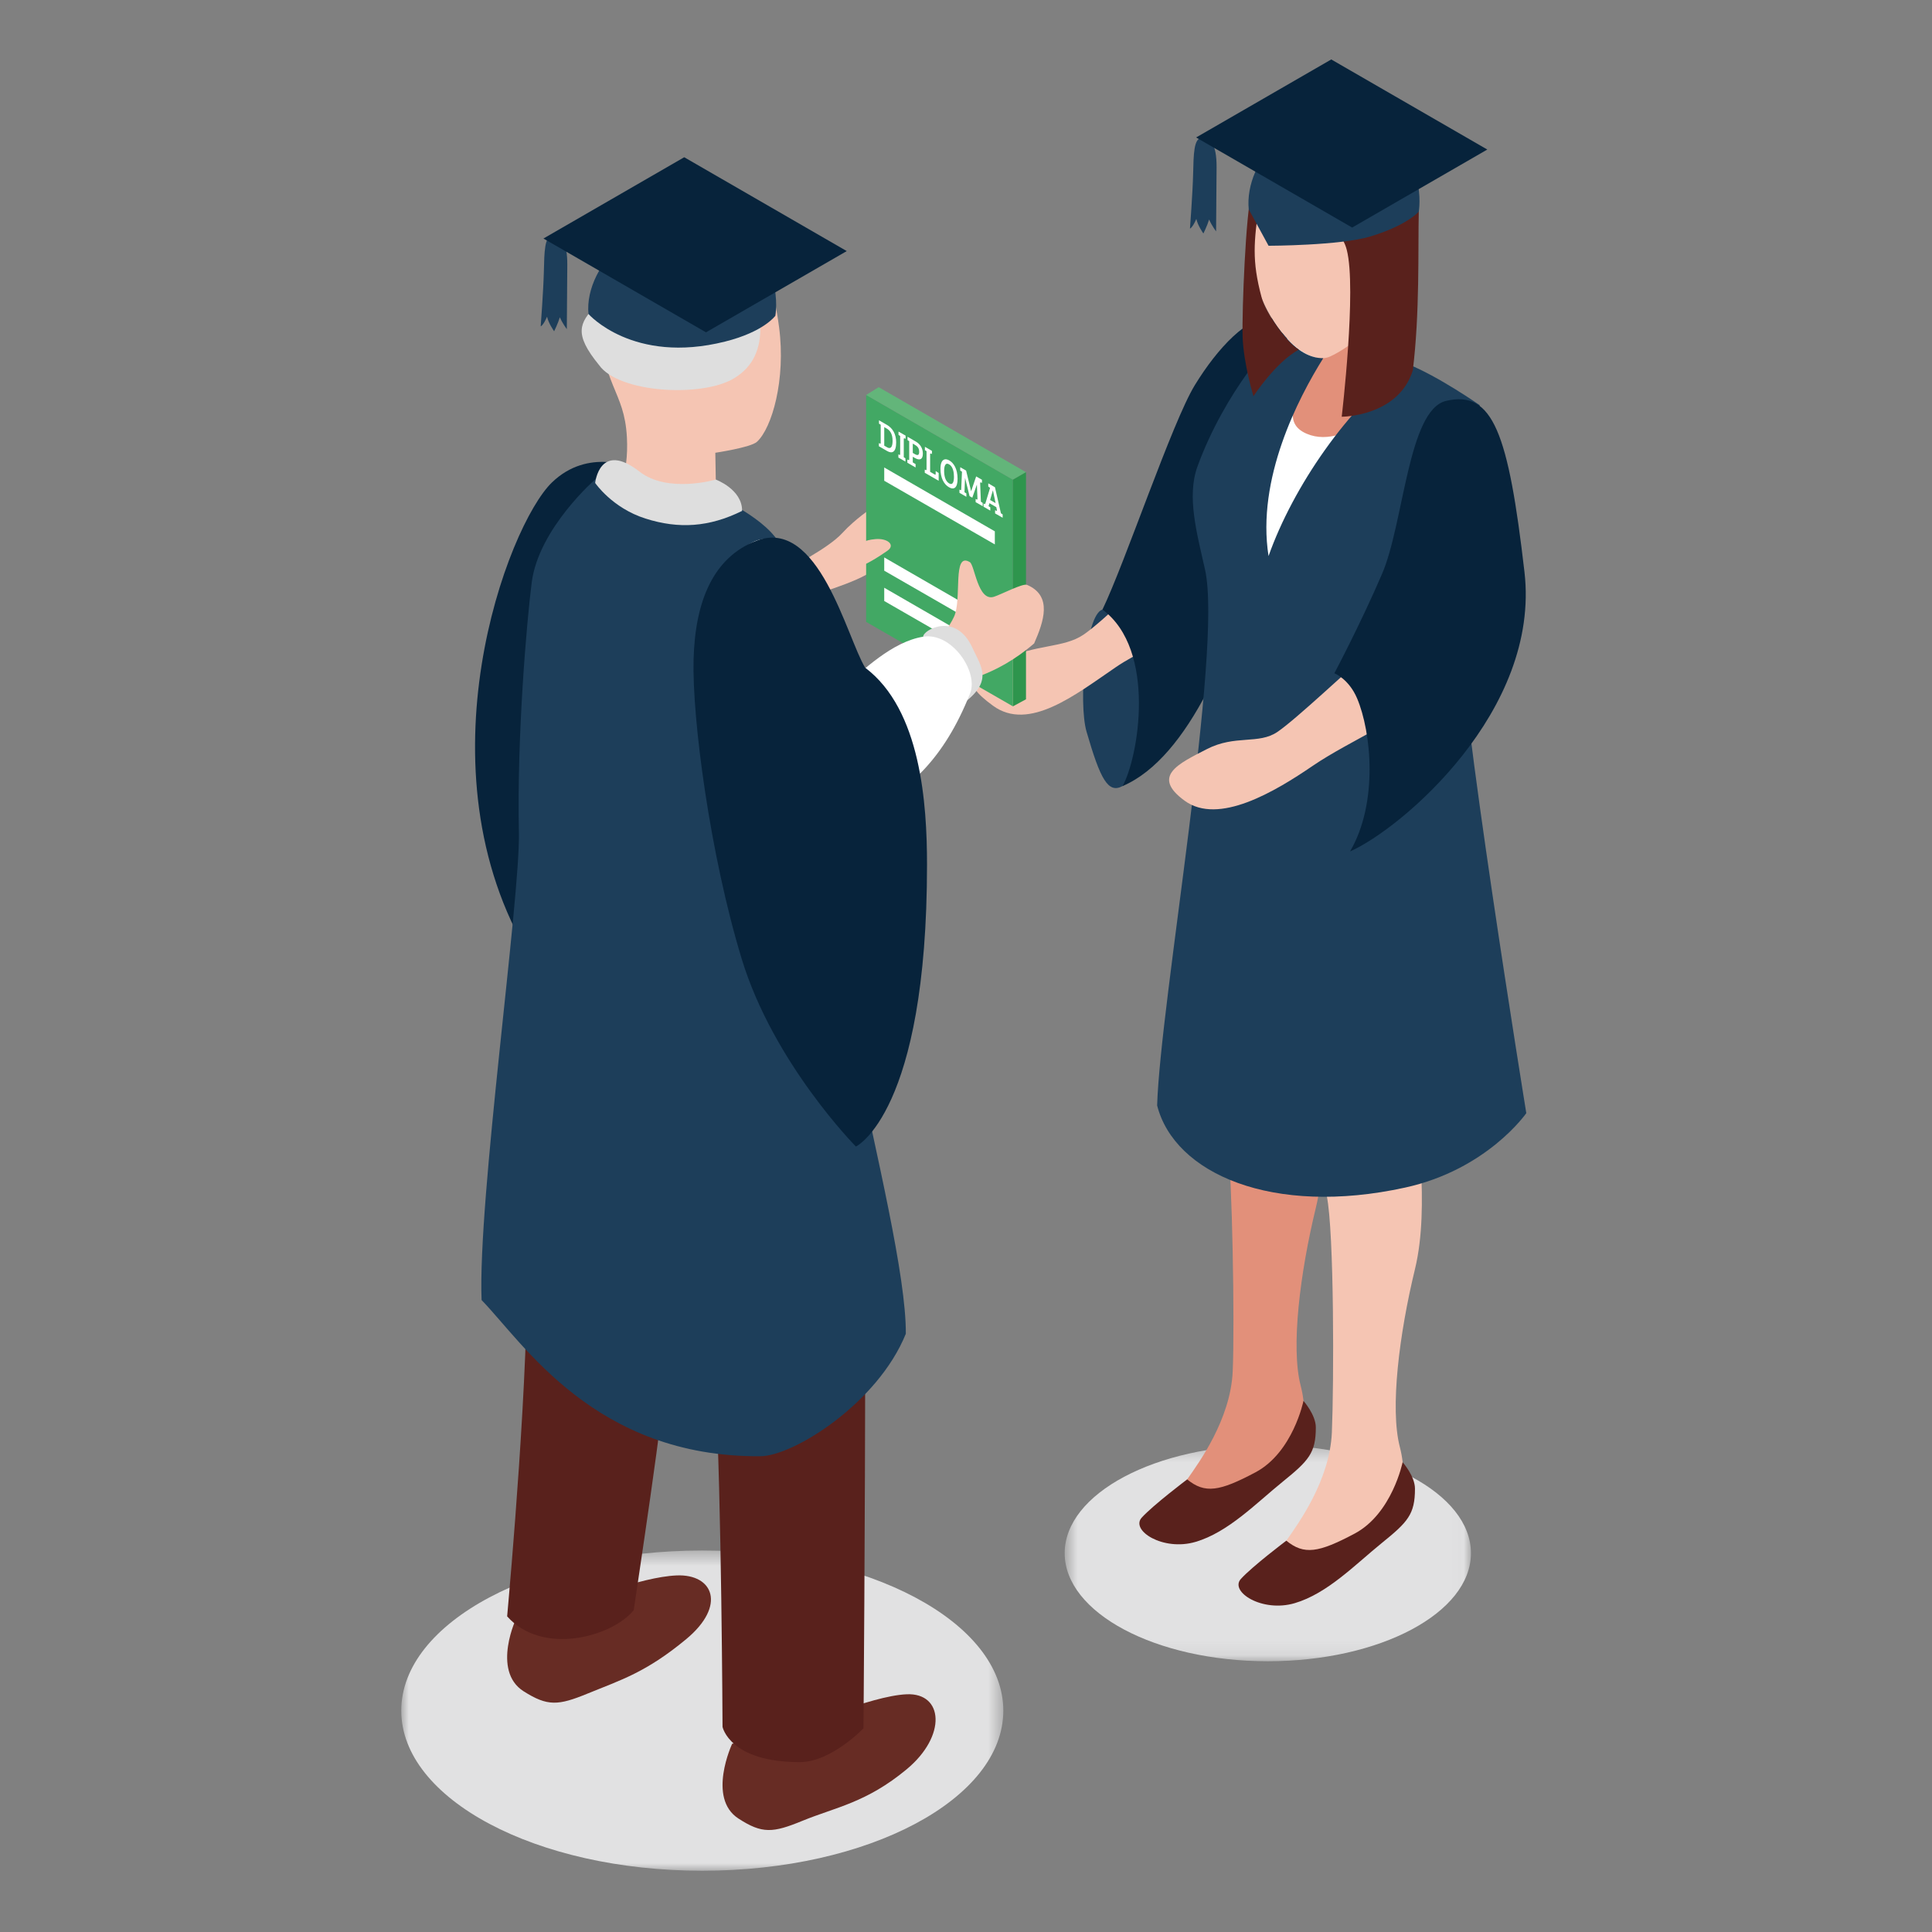
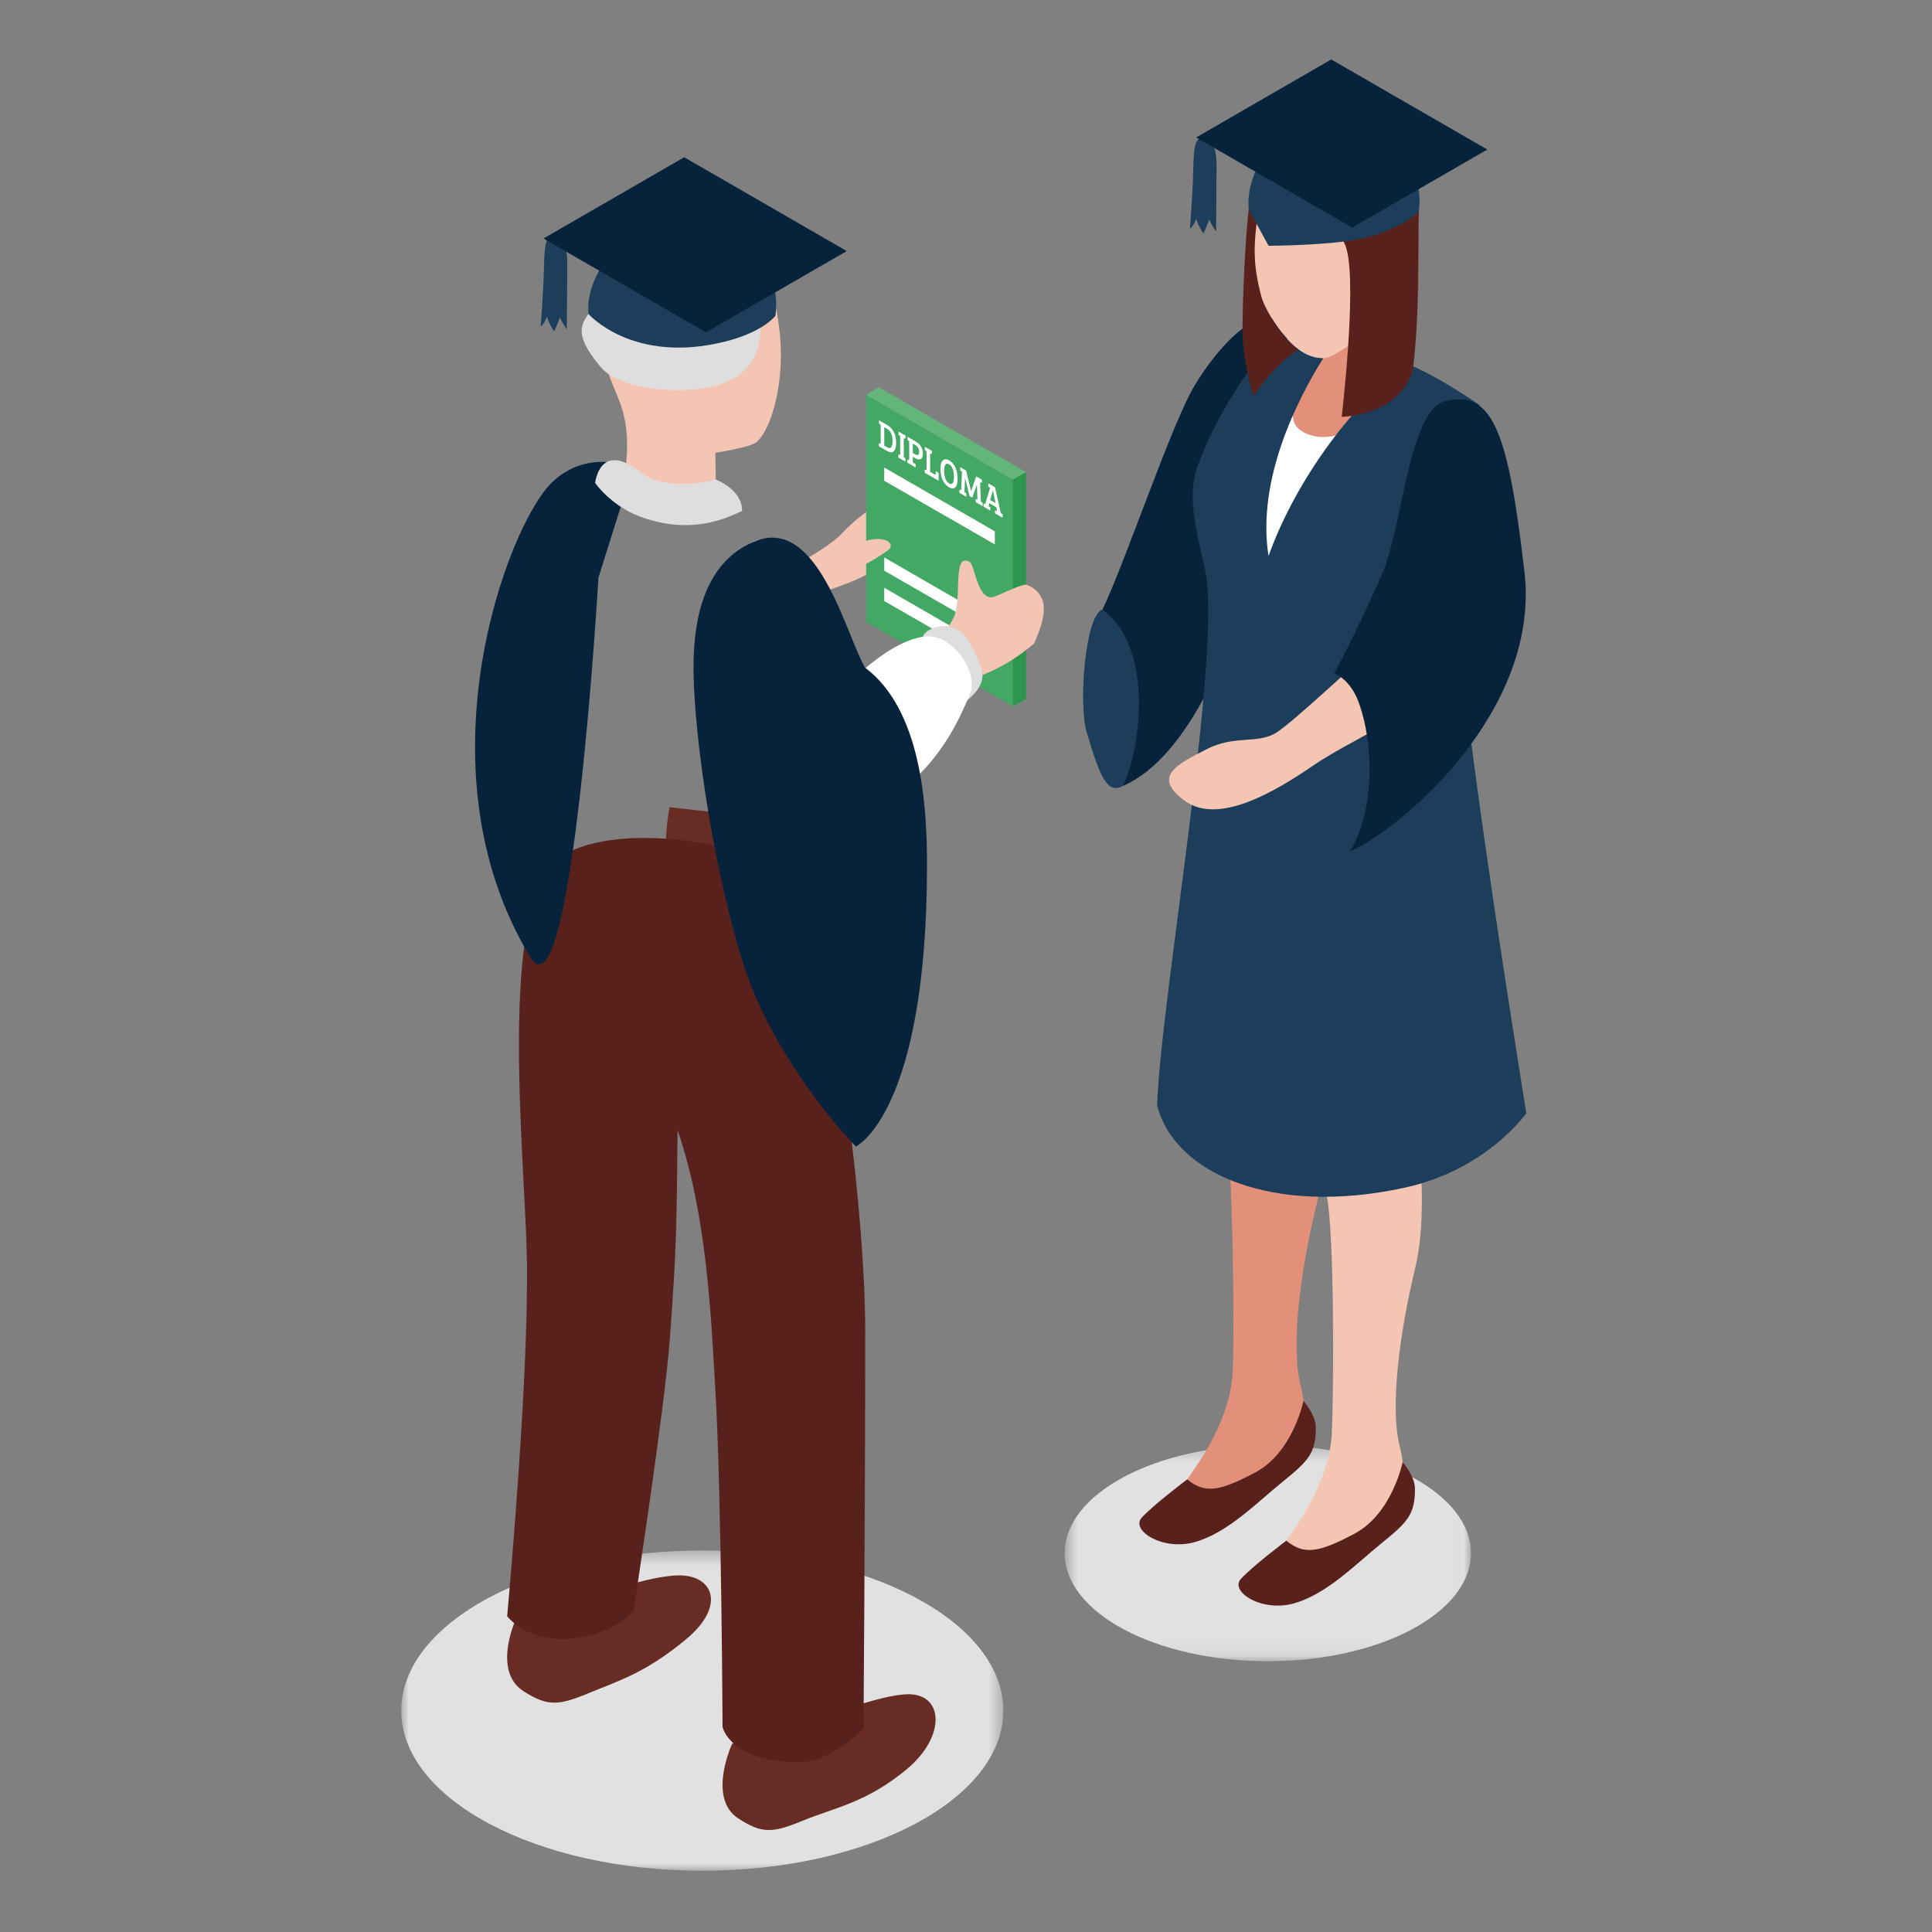
<svg xmlns="http://www.w3.org/2000/svg" xmlns:xlink="http://www.w3.org/1999/xlink" width="130px" height="130px" viewBox="0 0 130 130" version="1.1">
  <rect x="0" y="0" width="130" height="130" fill="#808080" stroke="none" />
  <title>commitment_to_sdgs_isometric6</title>
  <desc>Created with Sketch.</desc>
  <defs>
    <rect id="path-1" x="0" y="0" width="130" height="130" />
    <polygon id="path-3" points="0 0.452 40.511 0.452 40.511 22 0 22" />
    <polygon id="path-5" points="0.64 0.361 27.977 0.361 27.977 14.903 0.64 14.903" />
  </defs>
  <g id="commitment_to_sdgs_isometric6" stroke="none" stroke-width="1" fill="none" fill-rule="evenodd">
    <g>
      <mask id="mask-2" fill="white">
        <use xlink:href="#path-1" />
      </mask>
      <g id="Mask" />
      <g id="Group-109" mask="url(#mask-2)">
        <g transform="translate(27, 4)">
          <g id="Group-3" stroke-width="1" fill="none" transform="translate(0, 99.878)">
            <mask id="mask-4" fill="white">
              <use xlink:href="#path-3" />
            </mask>
            <g id="Clip-2" />
            <path d="M20.255,0.452 C9.067,0.452 -0,5.276 -0,11.227 C-0,17.176 9.067,22 20.255,22 C31.443,22 40.511,17.176 40.511,11.227 C40.511,5.276 31.443,0.452 20.255,0.452" id="Fill-1" fill="#E1E1E2" mask="url(#mask-4)" />
          </g>
          <g id="Group-6" stroke-width="1" fill="none" transform="translate(44, 92.878)">
            <mask id="mask-6" fill="white">
              <use xlink:href="#path-5" />
            </mask>
            <g id="Clip-5" />
            <path d="M14.309,0.361 C6.761,0.361 0.64,3.618 0.64,7.632 C0.64,11.647 6.761,14.904 14.309,14.904 C21.859,14.904 27.977,11.647 27.977,7.632 C27.977,3.618 21.859,0.361 14.309,0.361" id="Fill-4" fill="#E1E1E2" mask="url(#mask-6)" />
          </g>
          <path d="M24.456,51.037 C24.456,51.037 24.727,53.44 24.892,56.464 C25.06,59.484 24.632,62.153 23.708,62.485 C22.784,62.818 20.154,62.777 18.658,58.581 C17.161,54.385 18.055,50.315 18.055,50.315 L24.456,51.037 Z" id="Fill-7" fill="#672C24" />
          <path d="M47.181,37.016 C46.034,37.357 45.553,43.314 46.111,45.231 C47.047,48.464 47.566,49.411 48.533,48.894 C49.501,48.375 50.616,43.503 49.962,41.05 C49.308,38.596 48.654,36.581 47.181,37.016" id="Fill-9" fill="#1D3E5A" />
-           <path d="M51.337,33.896 C50.068,34.95 47.258,37.785 45.908,38.705 C44.557,39.623 42.632,39.338 40.602,40.38 C38.571,41.427 37.414,41.736 39.823,43.491 C42.231,45.246 45.372,42.743 48.081,40.893 C50.79,39.042 54.658,38.211 54.907,36.917 C55.801,33.696 51.337,33.896 51.337,33.896" id="Fill-11" fill="#F5C5B3" />
          <path d="M58.572,17.402 C57.017,17.185 54.923,19.419 53.397,21.915 C51.871,24.408 48.694,33.894 47.182,37.016 C50.86,39.742 49.597,47.008 48.534,48.894 C57.475,45.078 60.921,18.42 60.921,18.42 C60.921,18.42 59.206,17.49 58.572,17.402" id="Fill-13" fill="#07233B" />
          <path d="M54.906,60.289 C54.906,60.289 55.423,65.018 55.351,67.122 C55.279,69.224 55.27,70.154 55.601,72.761 C55.917,75.221 56.086,85.033 55.947,88.267 C55.805,91.502 53.677,94.414 52.882,95.545 C52.084,96.678 54.343,98.618 56.205,97.002 C58.069,95.383 58.271,95.059 59.302,94.575 C60.333,94.09 61.189,91.824 60.519,89.238 C59.848,86.65 60.48,81.636 61.54,77.27 C62.597,72.902 61.641,67.241 62.201,65.95 C62.76,64.655 54.906,60.289 54.906,60.289" id="Fill-15" fill="#E2907A" />
          <path d="M52.882,95.545 C52.882,95.545 50.601,97.264 49.824,98.118 C49.049,98.974 51.255,100.396 53.449,99.749 C55.643,99.104 57.515,97.155 59.302,95.708 C61.055,94.288 61.539,93.774 61.539,92.048 C61.539,91.198 60.708,90.263 60.708,90.263 C60.708,90.263 60.005,93.728 57.474,95.072 C55.057,96.354 54.08,96.522 52.882,95.545" id="Fill-17" fill="#59211C" />
          <path d="M61.577,64.412 C61.577,64.412 61.611,69.143 61.538,71.245 C61.468,73.348 61.767,74.034 62.273,76.461 C62.78,78.888 62.758,89.157 62.618,92.392 C62.476,95.627 60.348,98.537 59.553,99.668 C58.758,100.801 61.014,102.741 62.876,101.125 C64.74,99.506 64.942,99.184 65.973,98.698 C67.005,98.213 67.86,95.947 67.191,93.361 C66.52,90.773 67.151,85.761 68.211,81.394 C69.268,77.027 68.136,71.33 68.511,69.971 C69.432,66.631 71.51,61.518 69.664,60.287 C67.73,58.998 61.577,64.412 61.577,64.412" id="Fill-19" fill="#F5C5B3" />
          <path d="M59.553,99.669 C59.553,99.669 57.272,101.388 56.495,102.244 C55.721,103.1 57.925,104.521 60.12,103.873 C62.315,103.228 64.186,101.279 65.972,99.831 C67.727,98.412 68.21,97.898 68.21,96.172 C68.21,95.322 67.379,94.387 67.379,94.387 C67.379,94.387 66.677,97.852 64.144,99.196 C61.728,100.478 60.752,100.645 59.553,99.669" id="Fill-21" fill="#59211C" />
          <path d="M54.866,44.209 C54.866,44.209 54.512,47.547 54.216,51.865 C53.849,57.169 54.364,63.541 54.364,63.541 C54.364,63.541 61.961,70.032 64.811,69.172 C69.424,67.784 71.852,64.332 71.852,64.332 C71.852,64.332 72.546,52.225 70.698,44.209 C68.85,36.19 55.243,40.087 54.866,44.209" id="Fill-23" fill="#59211C" />
-           <path d="M72.925,25.875 C72.589,24.199 67.694,20.484 67.694,20.484 C67.694,20.484 64.755,22.601 63.72,23.332 C63.365,23.585 62.919,23.986 62.486,24.405 C62.086,24.197 61.692,23.98 61.302,23.752 C61.528,22.821 61.86,21.696 62.348,20.544 C62.7,19.709 62.348,17.202 62.348,17.202 C62.348,17.202 61.957,17.085 61.389,16.955 C60.625,17.72 58.751,19.625 57.673,20.878 C56.723,22.131 54.812,34.162 54.94,35.764 C55.345,40.776 54.154,43.489 54.154,43.489 C54.154,43.489 56.988,46.053 60.767,47.226 C65.777,48.782 70.601,43.859 70.601,43.859 L69.255,36.735 C69.255,36.735 74.029,31.408 72.925,25.875" id="Fill-25" fill="#FFFFFF" />
+           <path d="M72.925,25.875 C72.589,24.199 67.694,20.484 67.694,20.484 C67.694,20.484 64.755,22.601 63.72,23.332 C63.365,23.585 62.919,23.986 62.486,24.405 C62.086,24.197 61.692,23.98 61.302,23.752 C61.528,22.821 61.86,21.696 62.348,20.544 C62.7,19.709 62.348,17.202 62.348,17.202 C62.348,17.202 61.957,17.085 61.389,16.955 C60.625,17.72 58.751,19.625 57.673,20.878 C56.723,22.131 54.812,34.162 54.94,35.764 C55.345,40.776 54.154,43.489 54.154,43.489 C54.154,43.489 56.988,46.053 60.767,47.226 C65.777,48.782 70.601,43.859 70.601,43.859 C69.255,36.735 74.029,31.408 72.925,25.875" id="Fill-25" fill="#FFFFFF" />
          <path d="M62.032,17.571 C62.032,17.571 61.991,19.109 61.412,20.604 C60.093,22.821 59.242,24.463 60.922,25.185 C62.347,25.797 63.977,25.038 64.895,24.244 C66.006,23.284 67.693,20.483 67.693,20.483 C67.693,20.483 67.012,18.457 66.99,17.488 C66.962,16.327 66.99,11.908 66.99,11.908 L62.032,17.571 Z" id="Fill-27" fill="#E2907A" />
          <path d="M65.431,7.549 C63.565,6.126 59.144,5.672 57.533,10.239 C55.84,15.027 60.173,21.01 62.485,19.994 C63.778,19.425 66.495,17.404 67.261,14.882 C68.124,12.043 66.88,8.652 65.431,7.549" id="Fill-29" fill="#F5C5B3" />
          <path d="M71.294,38.165 C71.552,34.182 72.566,23.262 72.566,23.262 C72.566,23.262 69.809,21.328 67.693,20.483 C63.72,23.333 59.995,28.779 58.358,33.416 C57.538,28.221 60.348,22.8 62.038,20.103 C61.207,20.108 60.266,19.665 59.292,18.419 C58.786,18.645 55.414,22.349 53.576,27.386 C52.835,29.416 53.55,31.931 54.085,34.331 C55.291,39.743 51.069,63.414 50.861,70.383 C52.023,74.971 58.632,77.864 67.546,75.91 C73.077,74.698 75.701,70.901 75.701,70.901 C75.701,70.901 71.035,42.15 71.294,38.165" id="Fill-31" fill="#1D3E5A" />
          <path d="M57.894,16.024 C57.205,13.482 57.395,12.216 57.704,9.838 C57.749,9.486 58.49,9.524 58.705,9.322 L57.205,9.027 C56.832,10.302 56.56,16.875 56.613,18.659 C56.669,20.442 57.342,22.663 57.342,22.663 C57.342,22.663 58.835,20.36 60.404,19.523 C59.574,19.076 58.171,17.049 57.894,16.024" id="Fill-33" fill="#59211C" />
          <path d="M57.206,11.146 C57.206,11.146 57.731,9.543 60.506,10.418 C62.685,11.107 63.37,11.835 63.62,12.809 C64.301,15.428 63.281,24.041 63.281,24.041 C63.281,24.041 67.081,24.041 68.063,20.931 C68.542,17.093 68.408,12.764 68.467,10.242 C68.487,9.312 68.227,6.865 64.935,5.484 C60.529,3.632 57.149,6.415 57.206,11.146" id="Fill-35" fill="#59211C" />
          <path d="M57.025,10.083 L58.359,12.537 C58.359,12.537 63.171,12.528 65.213,11.91 C67.692,11.159 68.465,10.241 68.465,10.241 C68.465,10.241 69.225,6.09 64.873,4.439 C60.171,2.658 56.708,6.854 57.025,10.083" id="Fill-37" fill="#1D3E5A" />
          <path d="M62.785,41.302 C61.638,41.643 61.156,47.6 61.715,49.517 C62.651,52.75 63.17,53.696 64.137,53.18 C65.105,52.661 66.22,47.788 65.565,45.336 C64.912,42.882 64.258,40.866 62.785,41.302" id="Fill-39" fill="#1D3E5A" />
          <path d="M64.988,40.01 C63.791,41.001 60.233,44.381 58.959,45.246 C57.685,46.114 56.12,45.422 54.205,46.407 C52.29,47.392 50.444,48.227 52.716,49.882 C54.989,51.537 58.774,49.277 61.331,47.531 C63.886,45.785 68.121,44.078 68.354,42.86 C69.197,39.82 64.988,40.01 64.988,40.01" id="Fill-41" fill="#F5C5B3" />
          <path d="M70.299,22.976 C67.741,23.585 67.464,31.212 65.991,34.626 C64.522,38.038 62.785,41.303 62.785,41.303 C62.785,41.303 63.754,41.67 64.316,42.992 C65.266,45.231 65.762,50.006 63.841,53.292 C67.3,51.763 76.661,43.836 75.579,34.494 C74.497,25.15 73.466,22.226 70.299,22.976" id="Fill-43" fill="#07233B" />
          <path d="M53.888,5.285 C53.32,5.249 53.315,6.395 53.283,7.703 C53.25,9.014 53.07,11.383 53.07,11.383 C53.07,11.383 53.246,11.323 53.499,10.731 C53.593,11.18 53.974,11.711 53.974,11.711 C53.974,11.711 54.237,11.18 54.359,10.77 C54.521,11.159 54.828,11.568 54.828,11.568 C54.828,11.568 54.855,8.146 54.861,7.247 C54.869,5.654 54.434,5.321 53.888,5.285" id="Fill-45" fill="#1D3E5A" />
          <polygon id="Fill-47" fill="#07233B" points="73.077 6.062 63.984 11.312 53.484 5.25 62.578 0" />
          <path d="M31.697,30.165 C31.697,30.165 30.593,30.868 29.654,31.89 C28.713,32.912 26.088,34.233 26.088,34.233 L27.116,36.216 C27.116,36.216 30.896,35.142 31.697,34.384 C32.499,33.628 33.373,31.456 33.373,31.456 L31.697,30.165 Z" id="Fill-49" fill="#F5C5B3" />
          <polygon id="Fill-51" fill="#42A864" points="31.28 22.575 31.28 37.846 41.158 43.529 41.158 28.277" />
          <polygon id="Fill-53" fill="#FFFFFF" points="39.94 39.844 32.498 35.548 32.498 36.44 39.94 40.724" />
          <polygon id="Fill-55" fill="#FFFFFF" points="39.94 37.804 32.498 33.508 32.498 34.4 39.94 38.684" />
          <polygon id="Fill-57" fill="#FFFFFF" points="39.94 31.752 32.498 27.456 32.498 28.349 39.94 32.632" />
          <polygon id="Fill-59" fill="#63B57A" points="32.127 22.052 31.281 22.574 41.158 28.278 42.037 27.771" />
          <polygon id="Fill-61" fill="#2E954D" points="42.037 27.771 41.158 28.279 41.158 43.529 42.037 43.053" />
          <path d="M32.499,25.986 L32.701,26.103 C32.924,26.229 33.06,26.091 33.06,25.669 C33.06,25.196 32.888,24.966 32.677,24.843 L32.499,24.74 L32.499,25.986 Z M32.138,25.814 L32.201,25.844 C32.235,25.86 32.26,25.856 32.26,25.803 L32.26,24.578 L32.146,24.506 L32.146,24.282 L32.687,24.594 C33.064,24.811 33.302,25.215 33.302,25.763 C33.302,26.453 33.014,26.534 32.697,26.351 L32.138,26.027 L32.138,25.814 Z" id="Fill-63" fill="#FFFFFF" />
          <path d="M33.57,25.336 L33.459,25.262 L33.459,25.04 L33.936,25.313 L33.936,25.528 L33.87,25.498 C33.838,25.483 33.813,25.487 33.813,25.549 L33.813,26.765 L33.924,26.838 L33.924,27.061 L33.45,26.787 L33.45,26.572 L33.513,26.603 C33.551,26.62 33.57,26.614 33.57,26.548 L33.57,25.336 Z" id="Fill-65" fill="#FFFFFF" />
          <path d="M34.56,26.558 C34.732,26.658 34.849,26.645 34.849,26.411 C34.849,26.14 34.732,26.03 34.538,25.917 L34.419,25.849 L34.419,26.475 L34.56,26.558 Z M34.055,26.922 L34.122,26.952 C34.155,26.967 34.178,26.963 34.178,26.911 L34.178,25.685 L34.067,25.614 L34.067,25.389 L34.628,25.715 C34.918,25.883 35.097,26.168 35.097,26.522 C35.097,26.922 34.882,26.999 34.586,26.829 L34.419,26.733 L34.419,27.114 L34.608,27.229 L34.608,27.455 L34.055,27.137 L34.055,26.922 Z" id="Fill-67" fill="#FFFFFF" />
          <path d="M35.224,27.81 L35.224,27.599 L35.288,27.625 C35.322,27.64 35.345,27.639 35.345,27.585 L35.345,26.36 L35.234,26.287 L35.234,26.064 L35.708,26.338 L35.708,26.551 L35.643,26.52 C35.611,26.507 35.586,26.511 35.586,26.573 L35.586,27.748 L35.913,27.936 C35.955,27.961 35.959,27.927 35.959,27.878 L35.959,27.693 L36.161,27.829 L36.161,28.351 L35.224,27.81 Z" id="Fill-69" fill="#FFFFFF" />
          <path d="M36.868,28.528 C37.119,28.672 37.19,28.398 37.19,28.083 C37.19,27.812 37.138,27.401 36.864,27.244 C36.612,27.099 36.529,27.365 36.529,27.68 C36.529,27.98 36.586,28.364 36.868,28.528 M36.855,28.786 C36.505,28.583 36.282,28.151 36.282,27.548 C36.282,26.875 36.6,26.82 36.876,26.981 C37.17,27.152 37.433,27.546 37.433,28.216 C37.433,28.817 37.2,28.985 36.855,28.786" id="Fill-71" fill="#FFFFFF" />
          <path d="M38.343,29.051 L38.346,29.051 L38.684,28.057 L39.074,28.282 L39.074,28.495 L39.011,28.465 C38.974,28.449 38.95,28.451 38.952,28.525 L39.002,29.76 L39.123,29.837 L39.123,30.061 L38.648,29.788 L38.648,29.573 L38.719,29.607 C38.749,29.624 38.773,29.62 38.772,29.568 L38.733,28.617 L38.73,28.615 L38.423,29.49 L38.239,29.383 L37.938,28.167 L37.935,28.165 L37.897,29.121 L38.025,29.202 L38.025,29.428 L37.559,29.16 L37.559,28.946 L37.63,28.977 C37.657,28.992 37.675,28.976 37.678,28.934 L37.73,27.741 L37.611,27.662 L37.611,27.437 L38.008,27.665 L38.343,29.051 Z" id="Fill-73" fill="#FFFFFF" />
          <path d="M39.623,29.644 L39.991,29.855 L39.813,29.003 L39.807,28.999 L39.623,29.644 Z M39.621,28.826 L39.499,28.739 L39.499,28.524 L39.949,28.787 L40.351,30.54 L40.352,30.541 L40.466,30.613 L40.466,30.837 L39.957,30.545 L39.957,30.33 L40.03,30.364 C40.072,30.385 40.095,30.381 40.079,30.313 L40.038,30.126 L39.576,29.859 L39.518,30.059 L39.635,30.134 L39.635,30.358 L39.181,30.095 L39.181,29.882 L39.246,29.912 C39.278,29.925 39.292,29.914 39.305,29.87 L39.621,28.826 Z" id="Fill-75" fill="#FFFFFF" />
          <path d="M10.199,11.864 C9.632,11.828 9.627,12.976 9.595,14.282 C9.562,15.593 9.382,17.962 9.382,17.962 C9.382,17.962 9.558,17.902 9.811,17.31 C9.905,17.759 10.286,18.29 10.286,18.29 C10.286,18.29 10.549,17.759 10.671,17.349 C10.833,17.738 11.14,18.147 11.14,18.147 C11.14,18.147 11.169,14.725 11.172,13.826 C11.181,12.234 10.746,11.9 10.199,11.864" id="Fill-77" fill="#1D3E5A" />
          <path d="M26.538,112.338 C26.538,112.338 31.536,110.109 34.009,110.004 C36.48,109.897 36.72,112.799 34.009,115.05 C31.296,117.303 29.221,117.605 27.002,118.515 C25.002,119.339 24.284,119.401 22.689,118.366 C20.559,116.988 22.265,113.335 22.265,113.335 L26.538,112.338 Z" id="Fill-79" fill="#672C24" />
          <path d="M12.087,103.774 C12.087,103.774 16.057,102.115 18.528,102.007 C21.001,101.902 21.889,104.04 19.177,106.291 C16.466,108.541 14.77,109.041 12.551,109.951 C10.551,110.775 9.844,110.822 8.235,109.804 C6.047,108.417 7.759,104.765 7.812,104.773 L12.087,103.774 Z" id="Fill-81" fill="#672C24" />
          <path d="M27.071,55.734 C29.495,63.508 31.217,78.102 31.217,85.503 C31.217,98.551 31.101,112.294 31.101,112.294 C31.101,112.294 28.937,114.563 26.834,114.568 C22.094,114.582 21.618,112.197 21.618,112.197 C21.618,112.197 21.551,96.648 21.138,89.582 C20.852,84.668 20.564,77.744 18.591,72.032 C18.534,77.901 18.549,79.78 18.066,86.168 C17.712,90.879 15.75,103.526 15.641,104.35 C14.141,106.163 9.483,107.415 7.125,104.761 C7.31,102.679 8.618,88.068 8.448,80.494 C8.292,73.535 6.516,57.053 10.496,53.843 C13.936,51.067 24.364,52.56 27.071,55.734" id="Fill-83" fill="#59211C" />
          <path d="M10.139,28.463 C7.157,31.338 0.989,47.71 8.676,60.39 C11.519,65.083 13.268,34.869 13.268,34.869 L15.589,27.49 C15.589,27.49 12.601,26.088 10.139,28.463" id="Fill-85" fill="#07233B" />
          <path d="M21.098,11.452 C17.899,10.8 13.684,12.785 13.046,16.596 C13.575,22.249 15.003,22.216 15.183,25.418 C15.327,27.999 14.462,29.492 14.462,29.492 L16.677,30.406 C18.892,31.319 21.202,30.406 21.202,30.406 L21.132,26.466 C21.132,26.466 23.516,26.11 23.933,25.729 C24.94,24.807 25.888,21.548 25.422,18.014 C24.729,12.752 23.143,11.869 21.098,11.452" id="Fill-87" fill="#F5C5B3" />
-           <path d="M28.786,47.937 C30.093,45.147 26.377,34.576 25.544,32.754 C24.712,30.934 21.2,29.388 21.2,29.388 L13.125,28.187 C13.125,28.187 9.247,31.527 8.778,35.194 C8.448,37.763 7.775,45.494 7.916,52.016 C8.011,56.425 5.138,76.759 5.405,83.478 C8.24,86.4 13.046,94.062 24.164,93.987 C26.407,93.97 32.066,90.411 33.951,85.746 C34.008,78.066 26.114,53.639 28.786,47.937" id="Fill-89" fill="#1D3E5A" />
          <path d="M21.164,28.269 C21.164,28.269 17.936,29.219 16.032,27.735 C13.339,25.636 13.047,28.497 13.047,28.497 C13.047,28.497 14.182,30.177 16.433,30.893 C18.685,31.607 20.719,31.472 22.934,30.378 C22.949,28.923 21.164,28.269 21.164,28.269" id="Fill-91" fill="#DEDEDE" />
          <path d="M24.165,18.051 C21.556,19.65 13.299,18.319 13.047,16.598 C12.032,17.725 11.561,18.428 13.307,20.562 C14.626,22.447 20.243,22.764 22.402,21.45 C23.765,20.62 24.165,19.382 24.165,18.051" id="Fill-93" fill="#DEDEDE" />
          <path d="M42.109,35.355 C41.819,35.233 40.35,36.011 39.872,36.158 C38.794,36.489 38.588,34.025 38.259,33.825 C37.057,33.092 37.749,36.327 37.191,37.505 C36.512,38.934 35.197,40.016 35.197,40.016 L37.426,41.898 C37.426,41.898 39.939,41.583 42.586,39.294 C43.225,37.83 43.841,36.096 42.109,35.355" id="Fill-95" fill="#F5C5B3" />
          <path d="M35.118,38.842 C35.104,38.393 37.311,37.14 38.428,39.581 C39.029,40.901 39.939,41.896 37.534,43.529 C37.534,43.529 35.272,44.791 34.464,44.13 L34.306,42.069 C33.485,41.394 34.224,39.417 35.118,38.842" id="Fill-97" fill="#DEDEDE" />
          <path d="M35.118,38.842 C33.042,39.181 31.115,41.051 29.546,42.42 C28.371,37.206 27.2,33.147 24.693,32.316 C23.319,31.862 20.248,35.11 20.612,38.488 C21.098,43.012 23.113,46.802 25.544,50.356 C26.669,52.256 27.451,52.725 31.216,50.712 C34.152,49.14 36.499,47.125 38.277,42.655 C38.855,41.198 37.044,38.529 35.118,38.842" id="Fill-99" fill="#FFFFFF" />
          <path d="M12.598,17.129 C12.598,17.129 15.587,20.539 21.786,18.984 C24.402,18.33 25.173,17.246 25.173,17.246 C25.173,17.246 25.962,12.923 21.431,11.202 C16.534,9.347 12.268,13.766 12.598,17.129" id="Fill-101" fill="#1D3E5A" />
          <polygon id="Fill-103" fill="#07233B" points="29.976 12.895 20.505 18.362 9.568 12.049 19.04 6.58" />
          <path d="M23.861,32.398 C20.988,33.526 19.772,36.456 19.669,40.383 C19.565,44.333 20.771,53.502 22.906,60.516 C25.044,67.54 30.592,73.148 30.592,73.148 C30.592,73.148 35.377,70.891 35.377,54.178 C35.377,50.105 34.968,43.749 31.215,40.928 C29.976,38.903 28.09,30.735 23.861,32.398" id="Fill-105" fill="#07233B" />
          <path d="M30.865,32.631 C30.865,32.631 31.084,32.342 31.902,32.275 C32.719,32.203 33.268,32.665 32.719,33.053 C31.465,33.935 30.865,34.112 30.865,34.112 L30.865,32.631 Z" id="Fill-107" fill="#F5C5B3" />
        </g>
      </g>
    </g>
  </g>
</svg>